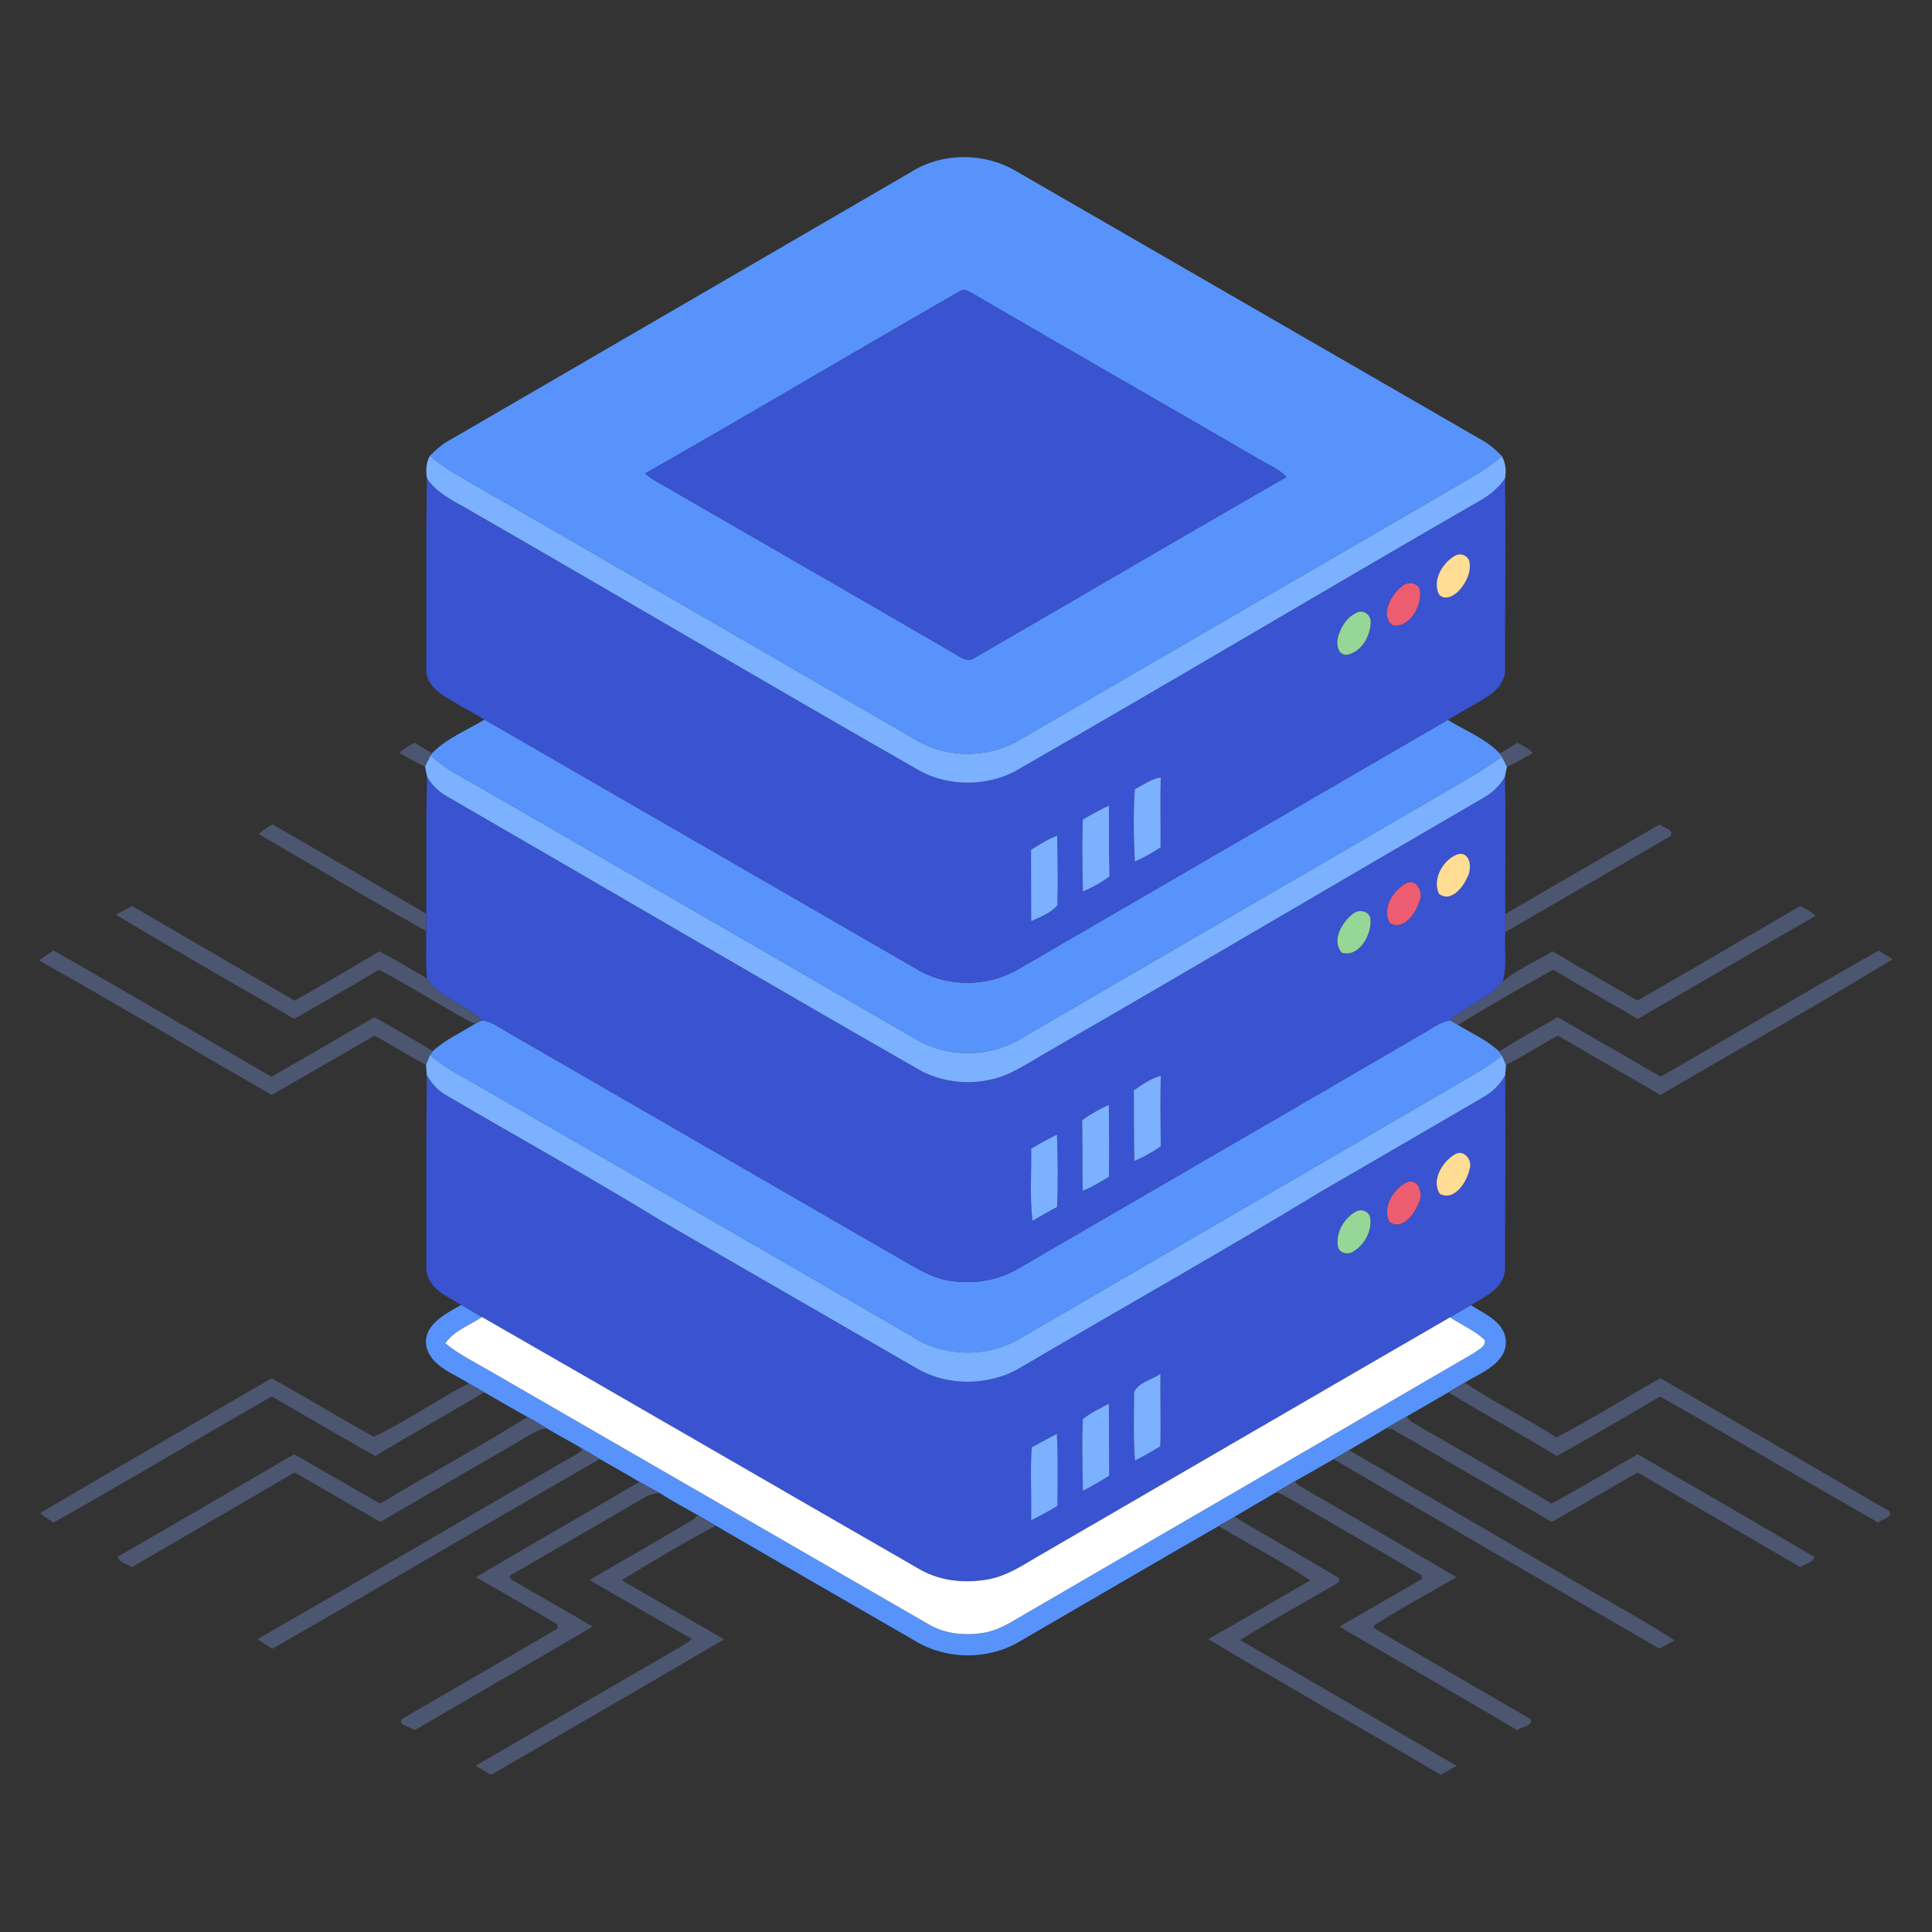
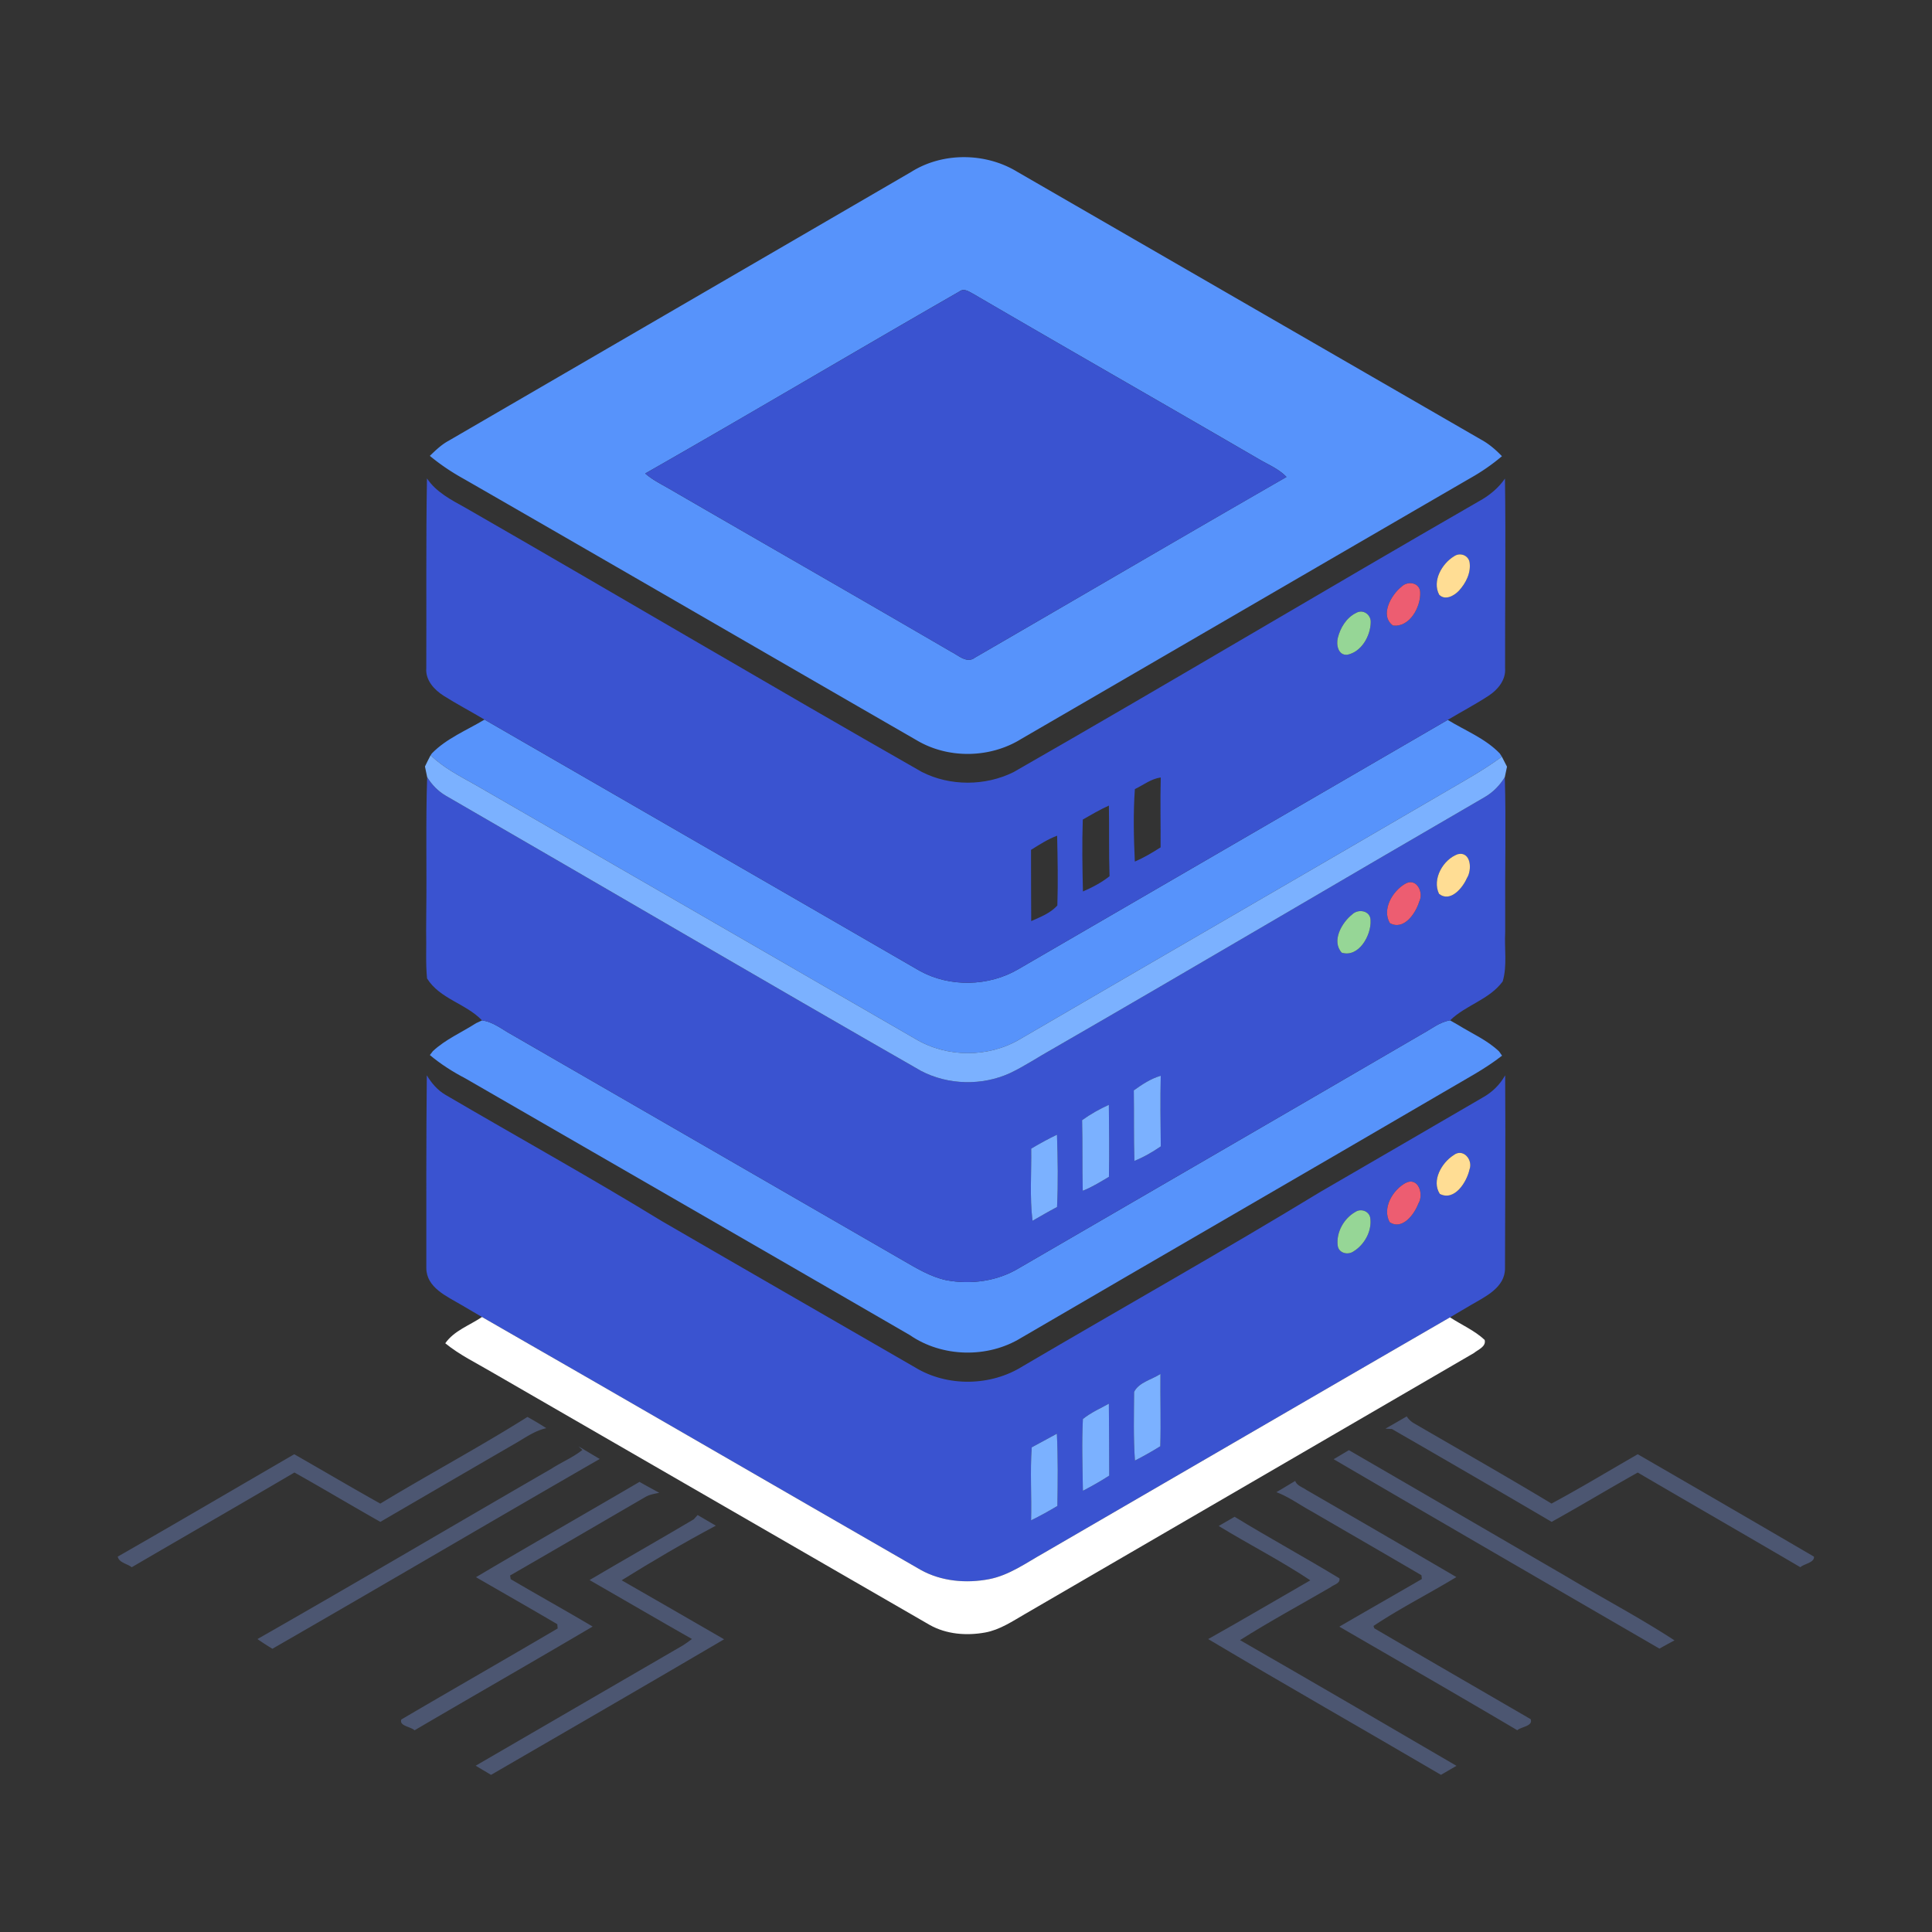
<svg xmlns="http://www.w3.org/2000/svg" width="512pt" height="512pt" viewBox="0 0 512 512">
  <rect x="0" y="0" width="512" height="512" fill="#333333" stroke="none" />
  <g fill="#5793fb">
    <path d="M241.51 45.54c8.35-5.25 19.69-5.13 28.08-.01 40.96 23.66 81.93 47.31 122.9 70.96 2.09 1.14 3.9 2.69 5.54 4.41a53.134 53.134 0 0 1-8.33 5.78c-39.68 23.01-79.32 46.09-119 69.11-8.09 5.06-18.94 5.37-27.26.68-40.16-23.14-80.25-46.41-120.44-69.51-3.21-1.77-6.27-3.81-9.09-6.15 1.53-1.47 3.06-2.96 4.94-3.98 40.89-23.76 81.78-47.51 122.66-71.29m12.73 31.72c-27.82 15.95-55.39 32.35-83.25 48.22 1.9 1.67 4.18 2.79 6.36 4.05 24.93 14.45 49.94 28.75 74.83 43.26 1.87.93 4.07 3.1 6.17 1.5 27.54-15.94 54.99-32.04 82.58-47.89-2.1-2.2-4.97-3.31-7.53-4.85-25.09-14.59-50.29-28.97-75.36-43.6-1.15-.59-2.53-1.68-3.8-.69Z" />
    <path d="M114.47 199.64c3.88-3.98 9.22-6.1 13.93-8.94 38.43 22.22 76.91 44.34 115.32 66.58 7.96 4.41 18.32 4.17 26.15-.44 37.94-22 75.85-44.05 113.79-66.06 4.65 2.85 9.98 4.91 13.81 8.91.13.21.41.63.54.84-4.96 3.66-10.38 6.6-15.68 9.72-37.3 21.77-74.69 43.36-111.99 65.12-8.35 4.97-19.33 4.96-27.68-.01-38.87-22.48-77.77-44.93-116.67-67.36-4.14-2.33-8.45-4.5-11.87-7.86l.35-.5Z" />
    <path d="M127.74 270.42c3 .38 5.39 2.44 7.98 3.83 34.41 19.88 68.84 39.72 103.25 59.59 3.76 2.16 7.53 4.51 11.83 5.43 6.53 1.21 13.52.27 19.25-3.21 35.64-20.71 71.32-41.35 106.93-62.11 2.38-1.27 4.57-3.14 7.31-3.54.52.29 1.57.89 2.09 1.19 3.66 2.28 7.75 4.03 10.9 7.05.2.28.59.84.78 1.11-4.46 3.5-9.49 6.12-14.35 9-37.66 22-75.44 43.81-113.12 65.8-8.84 5.43-20.9 5.16-29.46-.74-39.22-22.74-78.52-45.35-117.79-68.03-3.34-1.74-6.53-3.77-9.42-6.19.2-.25.59-.77.79-1.03 3.34-3.13 7.63-4.95 11.44-7.41l1.59-.74Z" />
-     <path d="M122.24 345.8c1.83 1.06 3.65 2.15 5.49 3.22-3.3 2.24-7.36 3.59-9.73 6.96 3.78 3.09 8.2 5.21 12.39 7.68 38.66 22.32 77.31 44.65 115.98 66.96 4.43 2.5 9.78 2.91 14.72 2.01 3.9-.71 7.23-2.99 10.6-4.93 39.62-23.06 79.29-46.05 118.91-69.13 1.1-.91 3.31-1.7 2.85-3.48-2.69-2.52-6.13-3.98-9.18-5.98 1.83-1.08 3.66-2.17 5.5-3.24 3.57 2.32 8.69 4.31 9.27 9.11.53 6.29-6.52 8.75-10.9 11.43-1.45.83-2.88 1.72-4.31 2.58-3.68 2.11-7.34 4.27-11.03 6.37-1.88 1.09-3.76 2.18-5.64 3.25-3.2 1.96-6.46 3.79-9.68 5.7-1.36.79-2.69 1.61-4.05 2.39-3.42 1.88-6.74 3.93-10.18 5.76-1.67.99-3.32 2.01-5 2.98-3.68 2.19-7.41 4.29-11.07 6.52-1.4.82-2.8 1.64-4.21 2.44-17.7 10.17-35.31 20.5-52.97 30.73-8.38 4.87-19.41 4.74-27.65-.37-17.53-10.17-35.13-20.24-52.65-30.44-1.62-.93-3.21-1.89-4.82-2.82-3.43-1.9-6.86-3.79-10.17-5.89-1.74-.98-3.51-1.89-5.23-2.9-3.5-2.05-7.02-4.06-10.54-6.07-1.89-1.1-3.75-2.24-5.64-3.34-2.83-1.61-5.7-3.18-8.52-4.82-1.64-1.05-3.3-2.05-5-2.98-3.87-2.11-7.64-4.39-11.48-6.55l-4.05-2.34c-4.04-2.64-9.77-4.38-11.21-9.52-1.23-5.92 5.02-8.87 9.2-11.29Z" />
  </g>
  <g fill="#3a53d0">
    <path d="M254.24 77.26c1.27-.99 2.65.1 3.8.69 25.07 14.63 50.27 29.01 75.36 43.6 2.56 1.54 5.43 2.65 7.53 4.85-27.59 15.85-55.04 31.95-82.58 47.89-2.1 1.6-4.3-.57-6.17-1.5-24.89-14.51-49.9-28.81-74.83-43.26-2.18-1.26-4.46-2.38-6.36-4.05 27.86-15.87 55.43-32.27 83.25-48.22Z" />
    <path d="M113.15 126.78c2.46 3.69 6.47 5.71 10.22 7.8 40.39 23.21 80.46 46.93 120.92 69.99 7.46 3.81 16.83 3.77 24.31.05 41.29-23.63 82.12-48.05 123.35-71.79 2.7-1.47 5.12-3.46 6.88-6 .24 16.74 0 33.48.03 50.22.25 3.11-1.9 5.73-4.37 7.33-3.51 2.3-7.23 4.25-10.83 6.4-37.94 22.01-75.85 44.06-113.79 66.06-7.83 4.61-18.19 4.85-26.15.44-38.41-22.24-76.89-44.36-115.32-66.58-3.59-2.14-7.3-4.09-10.84-6.32-2.5-1.59-4.86-4.15-4.59-7.34.07-16.75-.11-33.51.18-50.26m272.21 20.63c-3.23 1.95-5.88 6.55-3.97 10.19 1.58 1.62 3.94.31 5.22-1.03 1.87-2.03 3.29-4.82 2.83-7.65-.39-1.84-2.59-2.56-4.08-1.51m-13.96 8.09c-2.75 2.18-5.84 7.64-2.26 10.26 4.42.59 7.41-4.92 7.22-8.78-.08-2.64-3.34-3.13-4.96-1.48m-12.03 6.94c-2.56 1.25-4.18 3.94-4.84 6.63-.45 1.81.09 4.65 2.5 4.45 3.79-.76 6.15-4.96 6.22-8.6.1-2.06-2.05-3.56-3.88-2.48m-58.62 46.68c-.45 6.38-.3 12.82-.01 19.21 2.39-1.04 4.64-2.36 6.83-3.77.03-6.17-.12-12.35.04-18.52-2.55.34-4.6 2-6.86 3.08m-13.8 8.07c-.22 6.35-.11 12.71.04 19.06 2.49-1.08 4.91-2.35 7.05-4.04-.21-6.24-.06-12.48-.17-18.72-2.39 1.07-4.65 2.4-6.92 3.7m-13.72 8.03c-.02 6.29.04 12.58.05 18.88 2.45-1.08 5.11-2.11 6.93-4.14.2-6.16.08-12.33-.06-18.49-2.48.92-4.69 2.37-6.92 3.75Z" />
    <path d="M113.2 205.94c1.22 2.01 2.89 3.73 4.92 4.92 42.01 24.28 83.87 48.83 125.98 72.95 7.2 3.76 16.13 3.96 23.53.59 3.93-1.86 7.54-4.31 11.34-6.42 38.24-22.06 76.24-44.55 114.43-66.7 2.23-1.27 4.06-3.14 5.39-5.33.35 12.09.02 24.2.1 36.29-.01 1.6-.01 3.2 0 4.8-.25 4.34.58 8.83-.66 13.05-3.56 4.84-9.77 6.24-13.94 10.32-2.74.4-4.93 2.27-7.31 3.54-35.61 20.76-71.29 41.4-106.93 62.11-5.73 3.48-12.72 4.42-19.25 3.21-4.3-.92-8.07-3.27-11.83-5.43-34.41-19.87-68.84-39.71-103.25-59.59-2.59-1.39-4.98-3.45-7.98-3.83-4.26-4.49-11.15-5.65-14.57-11.12-.41-4.18-.13-8.39-.24-12.58.01-1.53.01-3.06.03-4.58.16-12.07-.17-24.14.24-36.2m273.11 20.43c-3.87 1.42-6.84 6.59-4.96 10.5 2.97 2.39 6.25-1.52 7.38-4.13 1.43-2.15 1.16-7.21-2.42-6.37m-14.05 7.92c-3.26 1.96-6.06 6.7-3.94 10.33 3.69 2.08 6.86-2.57 7.79-5.69 1.29-2.5-.82-6.56-3.85-4.64m-13.92 8.05c-2.78 2.2-5.54 7.04-2.77 10.13 4.52 1.38 7.85-4.63 7.64-8.5.06-2.64-3.24-3.24-4.87-1.63m-57.87 46.62c.1 6.23-.04 12.46.16 18.69 2.48-.99 4.79-2.35 6.99-3.84-.07-6.24-.15-12.48-.01-18.72-2.64.76-4.93 2.29-7.14 3.87m-13.7 7.9c.16 6.23.01 12.47.17 18.7 2.46-.94 4.68-2.36 6.94-3.69.14-6.36.03-12.72-.02-19.08-2.49 1.13-4.88 2.47-7.09 4.07m-13.49 7.54c.1 6.37-.43 12.8.35 19.12 2.15-1.24 4.3-2.49 6.5-3.65.31-6.38.2-12.78-.02-19.16-2.34 1.11-4.6 2.37-6.83 3.69Z" />
    <path d="M113.11 284.97c1.23 2.05 2.81 3.91 4.89 5.14 19.1 11.19 38.48 21.92 57.36 33.48 22.37 12.99 44.8 25.86 67.19 38.81 8.52 5.18 20.03 4.98 28.45-.31 26.29-15.45 52.88-30.39 78.93-46.24 14.35-8.33 28.71-16.66 43.05-25.02 2.47-1.37 4.53-3.39 5.9-5.86.12 17.04 0 34.08-.04 51.12.04 5.14-5.27 7.56-9.07 9.78-1.84 1.07-3.67 2.16-5.5 3.24-35.93 20.77-71.78 41.66-107.68 62.47-4.66 2.61-9.12 5.88-14.47 6.92-6.08 1.16-12.67.59-18.14-2.47-38.77-22.3-77.45-44.76-116.25-67.01-1.84-1.07-3.66-2.16-5.49-3.22-3.8-2.26-9.23-4.55-9.26-9.74 0-17.03-.05-34.06.13-51.09m272.08 21.18c-3.13 2-5.9 6.76-3.62 10.25 3.91 2.01 7.14-3.16 7.86-6.47.99-2.56-1.69-5.78-4.24-3.78m-12.73 7.37c-3.38 1.86-6.22 6.64-4.19 10.36 3.34 2.21 6.52-2.05 7.59-4.88 1.54-2.42.05-7.26-3.4-5.48m-13.32 7.68c-3.01 1.72-5.05 5.38-4.64 8.85.22 2.05 2.69 2.65 4.22 1.57 2.84-1.75 4.81-5.25 4.44-8.6-.11-2-2.46-2.9-4.02-1.82m-58.59 47.67c-.04 6.05-.21 12.14.22 18.19 2.3-1.16 4.53-2.44 6.72-3.79.19-6.38-.03-12.77.04-19.16-2.3 1.51-5.72 2.21-6.98 4.76m-13.57 7.18c-.33 6.32-.09 12.68 0 19.02 2.39-1.24 4.73-2.56 6.98-4.02-.03-6.36-.02-12.71-.1-19.06-2.33 1.28-4.79 2.38-6.88 4.06m-13.56 7.51c-.46 6.43 0 12.89-.17 19.34 2.38-1.16 4.7-2.45 6.97-3.81.1-6.38.18-12.76-.14-19.14-2.23 1.19-4.43 2.43-6.66 3.61Z" />
  </g>
  <g fill="#7bb1ff">
-     <path d="M113.91 120.81c2.82 2.34 5.88 4.38 9.09 6.15 40.19 23.1 80.28 46.37 120.44 69.51 8.32 4.69 19.17 4.38 27.26-.68 39.68-23.02 79.32-46.1 119-69.11 2.96-1.66 5.74-3.59 8.33-5.78.99 1.81 1.2 3.91.8 5.93-1.76 2.54-4.18 4.53-6.88 6-41.23 23.74-82.06 48.16-123.35 71.79-7.48 3.72-16.85 3.76-24.31-.05-40.46-23.06-80.53-46.78-120.92-69.99-3.75-2.09-7.76-4.11-10.22-7.8-.34-2.02-.26-4.14.76-5.97Z" />
    <path d="M114.12 200.14c3.42 3.36 7.73 5.53 11.87 7.86 38.9 22.43 77.8 44.88 116.67 67.36 8.35 4.97 19.33 4.98 27.68.01 37.3-21.76 74.69-43.35 111.99-65.12 5.3-3.12 10.72-6.06 15.68-9.72.34.67 1.02 1.99 1.36 2.65-.14.7-.44 2.08-.58 2.77-1.33 2.19-3.16 4.06-5.39 5.33-38.19 22.15-76.19 44.64-114.43 66.7-3.8 2.11-7.41 4.56-11.34 6.42-7.4 3.37-16.33 3.17-23.53-.59-42.11-24.12-83.97-48.67-125.98-72.95-2.03-1.19-3.7-2.91-4.92-4.92-.14-.7-.43-2.11-.58-2.81.48-1.01.98-2.01 1.5-2.99Z" />
-     <path d="M300.75 209.12c2.26-1.08 4.31-2.74 6.86-3.08-.16 6.17-.01 12.35-.04 18.52-2.19 1.41-4.44 2.73-6.83 3.77-.29-6.39-.44-12.83.01-19.21ZM286.95 217.19c2.27-1.3 4.53-2.63 6.92-3.7.11 6.24-.04 12.48.17 18.72-2.14 1.69-4.56 2.96-7.05 4.04-.15-6.35-.26-12.71-.04-19.06ZM273.23 225.22c2.23-1.38 4.44-2.83 6.92-3.75.14 6.16.26 12.33.06 18.49-1.82 2.03-4.48 3.06-6.93 4.14-.01-6.3-.07-12.59-.05-18.88ZM112.88 282.16l1.04-2.56c2.89 2.42 6.08 4.45 9.42 6.19 39.27 22.68 78.57 45.29 117.79 68.03 8.56 5.9 20.62 6.17 29.46.74 37.68-21.99 75.46-43.8 113.12-65.8 4.86-2.88 9.89-5.5 14.35-9 .27.61.8 1.83 1.06 2.43l-.24 2.78c-1.37 2.47-3.43 4.49-5.9 5.86-14.34 8.36-28.7 16.69-43.05 25.02-26.05 15.85-52.64 30.79-78.93 46.24-8.42 5.29-19.93 5.49-28.45.31-22.39-12.95-44.82-25.82-67.19-38.81-18.88-11.56-38.26-22.29-57.36-33.48-2.08-1.23-3.66-3.09-4.89-5.14-.05-.7-.17-2.11-.23-2.81Z" />
    <path d="M300.47 288.96c2.21-1.58 4.5-3.11 7.14-3.87-.14 6.24-.06 12.48.01 18.72-2.2 1.49-4.51 2.85-6.99 3.84-.2-6.23-.06-12.46-.16-18.69ZM286.77 296.86c2.21-1.6 4.6-2.94 7.09-4.07.05 6.36.16 12.72.02 19.08-2.26 1.33-4.48 2.75-6.94 3.69-.16-6.23-.01-12.47-.17-18.7ZM273.28 304.4c2.23-1.32 4.49-2.58 6.83-3.69.22 6.38.33 12.78.02 19.16-2.2 1.16-4.35 2.41-6.5 3.65-.78-6.32-.25-12.75-.35-19.12ZM300.55 368.87c1.26-2.55 4.68-3.25 6.98-4.76-.07 6.39.15 12.78-.04 19.16-2.19 1.35-4.42 2.63-6.72 3.79-.43-6.05-.26-12.14-.22-18.19ZM286.98 376.05c2.09-1.68 4.55-2.78 6.88-4.06.08 6.35.07 12.7.1 19.06-2.25 1.46-4.59 2.78-6.98 4.02-.09-6.34-.33-12.7 0-19.02ZM273.42 383.56c2.23-1.18 4.43-2.42 6.66-3.61.32 6.38.24 12.76.14 19.14-2.27 1.36-4.59 2.65-6.97 3.81.17-6.45-.29-12.91.17-19.34Z" />
  </g>
  <g fill="#ffdd94">
    <path d="M385.36 147.41c1.49-1.05 3.69-.33 4.08 1.51.46 2.83-.96 5.62-2.83 7.65-1.28 1.34-3.64 2.65-5.22 1.03-1.91-3.64.74-8.24 3.97-10.19ZM386.31 226.37c3.58-.84 3.85 4.22 2.42 6.37-1.13 2.61-4.41 6.52-7.38 4.13-1.88-3.91 1.09-9.08 4.96-10.5ZM385.19 306.15c2.55-2 5.23 1.22 4.24 3.78-.72 3.31-3.95 8.48-7.86 6.47-2.28-3.49.49-8.25 3.62-10.25Z" />
  </g>
  <g fill="#ed5d71">
    <path d="M371.4 155.5c1.62-1.65 4.88-1.16 4.96 1.48.19 3.86-2.8 9.37-7.22 8.78-3.58-2.62-.49-8.08 2.26-10.26ZM372.26 234.29c3.03-1.92 5.14 2.14 3.85 4.64-.93 3.12-4.1 7.77-7.79 5.69-2.12-3.63.68-8.37 3.94-10.33ZM372.46 313.52c3.45-1.78 4.94 3.06 3.4 5.48-1.07 2.83-4.25 7.09-7.59 4.88-2.03-3.72.81-8.5 4.19-10.36Z" />
  </g>
  <g fill="#96d696">
    <path d="M359.37 162.44c1.83-1.08 3.98.42 3.88 2.48-.07 3.64-2.43 7.84-6.22 8.6-2.41.2-2.95-2.64-2.5-4.45.66-2.69 2.28-5.38 4.84-6.63ZM358.34 242.34c1.63-1.61 4.93-1.01 4.87 1.63.21 3.87-3.12 9.88-7.64 8.5-2.77-3.09-.01-7.93 2.77-10.13ZM359.14 321.2c1.56-1.08 3.91-.18 4.02 1.82.37 3.35-1.6 6.85-4.44 8.6-1.53 1.08-4 .48-4.22-1.57-.41-3.47 1.63-7.13 4.64-8.85Z" />
  </g>
  <g fill="#4c5671">
-     <path d="M105.8 199.51c1.19-1.13 2.64-1.93 4.1-2.66 1.51.94 3.04 1.86 4.57 2.79l-.35.5c-.52.98-1.02 1.98-1.5 2.99-2.37-1.02-4.57-2.38-6.82-3.62ZM397.47 199.69c1.54-.92 3.09-1.84 4.61-2.81 1.51.66 3 1.42 4.11 2.67-2.25 1.24-4.44 2.64-6.82 3.63-.34-.66-1.02-1.98-1.36-2.65-.13-.21-.41-.63-.54-.84ZM68.55 221c1.14-.93 2.35-1.78 3.62-2.54 13.64 7.82 27.22 15.74 40.79 23.68-.02 1.52-.02 3.05-.03 4.58C98 238.41 83.28 229.68 68.55 221ZM398.89 242.24c13.65-7.91 27.28-15.89 40.96-23.77.85.99 3.92 1.24 2.86 3.09-14.58 8.53-29.2 17.01-43.82 25.48-.01-1.6-.01-3.2 0-4.8ZM30.75 242.42c1.41-.79 2.83-1.56 4.25-2.31 14.34 8.39 28.72 16.69 43.07 25.07 7.5-4.32 15.06-8.54 22.45-13.06 4.33 2.18 8.43 4.8 12.65 7.18 3.42 5.47 10.31 6.63 14.57 11.12l-1.59.74-1.08-.15c-8.35-4.46-16.27-9.7-24.68-14.03-7.37 4.52-14.94 8.7-22.42 13.04-15.71-9.25-31.61-18.18-47.22-27.6ZM433.98 265.17c14.37-8.35 28.76-16.66 43.08-25.08 1.45.73 2.87 1.55 4.14 2.59-15.77 9.04-31.42 18.28-47.18 27.34-7.44-4.38-15-8.58-22.39-13.05-8.52 4.68-16.93 9.6-25.25 14.63-.52-.3-1.57-.9-2.09-1.19 4.17-4.08 10.38-5.48 13.94-10.32 4.03-3.2 8.79-5.39 13.23-7.98 7.45 4.46 15 8.73 22.52 13.06Z" />
-     <path d="M10.34 254.5c1.27-.89 2.55-1.75 3.84-2.61 19.35 10.96 38.5 22.3 57.75 33.46 9.11-5.24 18.23-10.47 27.29-15.8 5.21 2.93 10.39 5.92 15.49 9.02-.2.26-.59.78-.79 1.03l-1.04 2.56c-4.69-2.34-9.05-5.26-13.67-7.72-9.02 5.33-18.14 10.48-27.21 15.73-20.58-11.84-40.97-24.02-61.66-35.67ZM440.1 285.35c19.26-11.12 38.39-22.47 57.74-33.43 1.24.77 2.49 1.52 3.75 2.29-20.31 12.31-41.04 23.96-61.55 35.96-9.04-5.27-18.16-10.4-27.16-15.73-4.65 2.47-9.03 5.43-13.76 7.75-.26-.6-.79-1.82-1.06-2.43-.19-.27-.58-.83-.78-1.11 5.09-3.19 10.34-6.11 15.54-9.1 9.06 5.32 18.21 10.5 27.28 15.8ZM10.56 401.02c20.4-12.04 40.97-23.82 61.42-35.79 9.05 5.11 17.97 10.47 27.05 15.53 8.66-4.05 16.66-9.75 25.22-14.15l4.05 2.34c-9.53 5.76-19.3 11.13-28.82 16.91-9.25-5.11-18.3-10.55-27.48-15.78-19.32 11.07-38.43 22.51-57.82 33.45-1.23-.82-2.44-1.65-3.62-2.51ZM383.83 368.99c1.43-.86 2.86-1.75 4.31-2.58 7.85 5.24 16.38 9.4 24.31 14.54 9.36-4.89 18.35-10.5 27.54-15.72 20.29 11.71 40.52 23.5 60.75 35.28.85 1.76-2.11 2.02-2.93 3.02-19.37-11.01-38.47-22.47-57.85-33.45-9.09 5.33-18.18 10.69-27.41 15.77-9.47-5.78-19.22-11.13-28.72-16.86Z" />
    <path d="M139.78 375.5c1.7.93 3.36 1.93 5 2.98-3.26.72-5.92 2.78-8.78 4.37-11.74 6.8-23.47 13.63-35.2 20.46-7.62-4.3-15.13-8.8-22.77-13.08-14.34 8.43-28.76 16.72-43.13 25.11-1.15-.96-3.35-1.17-3.7-2.82 15.65-8.95 31.19-18.09 46.78-27.13 7.61 4.34 15.16 8.81 22.81 13.08 12.9-7.82 26.23-14.94 38.99-22.97ZM367.16 378.61c1.88-1.07 3.76-2.16 5.64-3.25a5.53 5.53 0 0 0 2.02 1.88c12.13 7.05 24.33 13.98 36.35 21.22 7.73-4.15 15.24-8.7 22.85-13.07 15.58 9 31.15 18.05 46.69 27.13.22 1.58-2.59 1.89-3.6 2.81-14.33-8.41-28.75-16.7-43.09-25.09-7.65 4.28-15.15 8.82-22.82 13.07-14.07-8.27-28.19-16.46-42.33-24.61-.43-.02-1.28-.06-1.71-.09ZM153.3 383.3c1.89 1.1 3.75 2.24 5.64 3.34-28.97 16.67-57.77 33.64-86.75 50.3-1.35-.82-2.68-1.67-3.96-2.57 26.06-14.86 51.9-30.13 77.88-45.13 2.69-1.75 5.72-2.99 8.23-4.99l-1.04-.95ZM353.43 386.7c1.36-.78 2.69-1.6 4.05-2.39 19.22 11.13 38.42 22.32 57.63 33.48 9.51 5.7 19.37 10.87 28.65 16.93-1.34.71-2.66 1.44-3.99 2.18-28.8-16.7-57.6-33.4-86.34-50.2ZM338.25 395.44c1.68-.97 3.33-1.99 5-2.98.43 1.26 1.93 1.65 2.93 2.37 13.28 7.67 26.54 15.36 39.77 23.11-7.26 4.41-14.92 8.26-21.96 12.96l.22.62c13.78 8.06 27.61 16.05 41.42 24.07.73 1.86-2.5 2-3.53 2.94-15.66-9.26-31.43-18.32-47.16-27.45 7.27-4.24 14.59-8.39 21.86-12.62-.02-.25-.07-.75-.1-1-9.68-5.69-19.42-11.29-29.12-16.94-3.12-1.69-6-3.84-9.33-5.08ZM126.14 417.97c14.39-8.52 28.91-16.81 43.34-25.26 1.72 1.01 3.49 1.92 5.23 2.9-1.32.26-2.67.47-3.82 1.19-11.91 6.91-23.78 13.86-35.71 20.72.04.24.12.72.16.97 7.21 4.23 14.52 8.3 21.72 12.56-15.69 9.25-31.49 18.29-47.2 27.5-.98-.98-4.15-1.13-3.5-2.87 13.78-8.09 27.66-16.02 41.43-24.12-.03-.28-.08-.84-.1-1.13-7.15-4.21-14.37-8.31-21.55-12.46Z" />
    <path d="M184.88 401.5c1.61.93 3.2 1.89 4.82 2.82-8.48 4.52-16.8 9.39-24.95 14.47 9.07 5.17 18.09 10.43 27.14 15.64-20.53 12.08-41.16 23.97-61.76 35.93-1.35-.82-2.71-1.63-4.07-2.43 18.33-10.63 36.63-21.29 54.96-31.91.81-.53 1.59-1.08 2.35-1.67-9.08-5.14-18.08-10.44-27.13-15.62 9.17-5.41 18.44-10.66 27.6-16.09.26-.29.78-.85 1.04-1.14ZM322.97 404.4c1.41-.8 2.81-1.62 4.21-2.44 9.16 5.6 18.6 10.74 27.78 16.31.3 1.36-1.53 1.68-2.32 2.35-8.02 4.66-16.19 9.07-24.02 14.03 19.17 11.02 38.27 22.15 57.36 33.31-1.38.79-2.74 1.59-4.11 2.39-20.54-12.04-41.23-23.81-61.69-35.98 9.08-5.09 18.04-10.38 27.07-15.57-7.82-5.21-16.25-9.5-24.28-14.4Z" />
  </g>
  <path fill="#fff" d="M127.73 349.02c38.8 22.25 77.48 44.71 116.25 67.01 5.47 3.06 12.06 3.63 18.14 2.47 5.35-1.04 9.81-4.31 14.47-6.92 35.9-20.81 71.75-41.7 107.68-62.47 3.05 2 6.49 3.46 9.18 5.98.46 1.78-1.75 2.57-2.85 3.48-39.62 23.08-79.29 46.07-118.91 69.13-3.37 1.94-6.7 4.22-10.6 4.93-4.94.9-10.29.49-14.72-2.01-38.67-22.31-77.32-44.64-115.98-66.96-4.19-2.47-8.61-4.59-12.39-7.68 2.37-3.37 6.43-4.72 9.73-6.96Z" />
</svg>